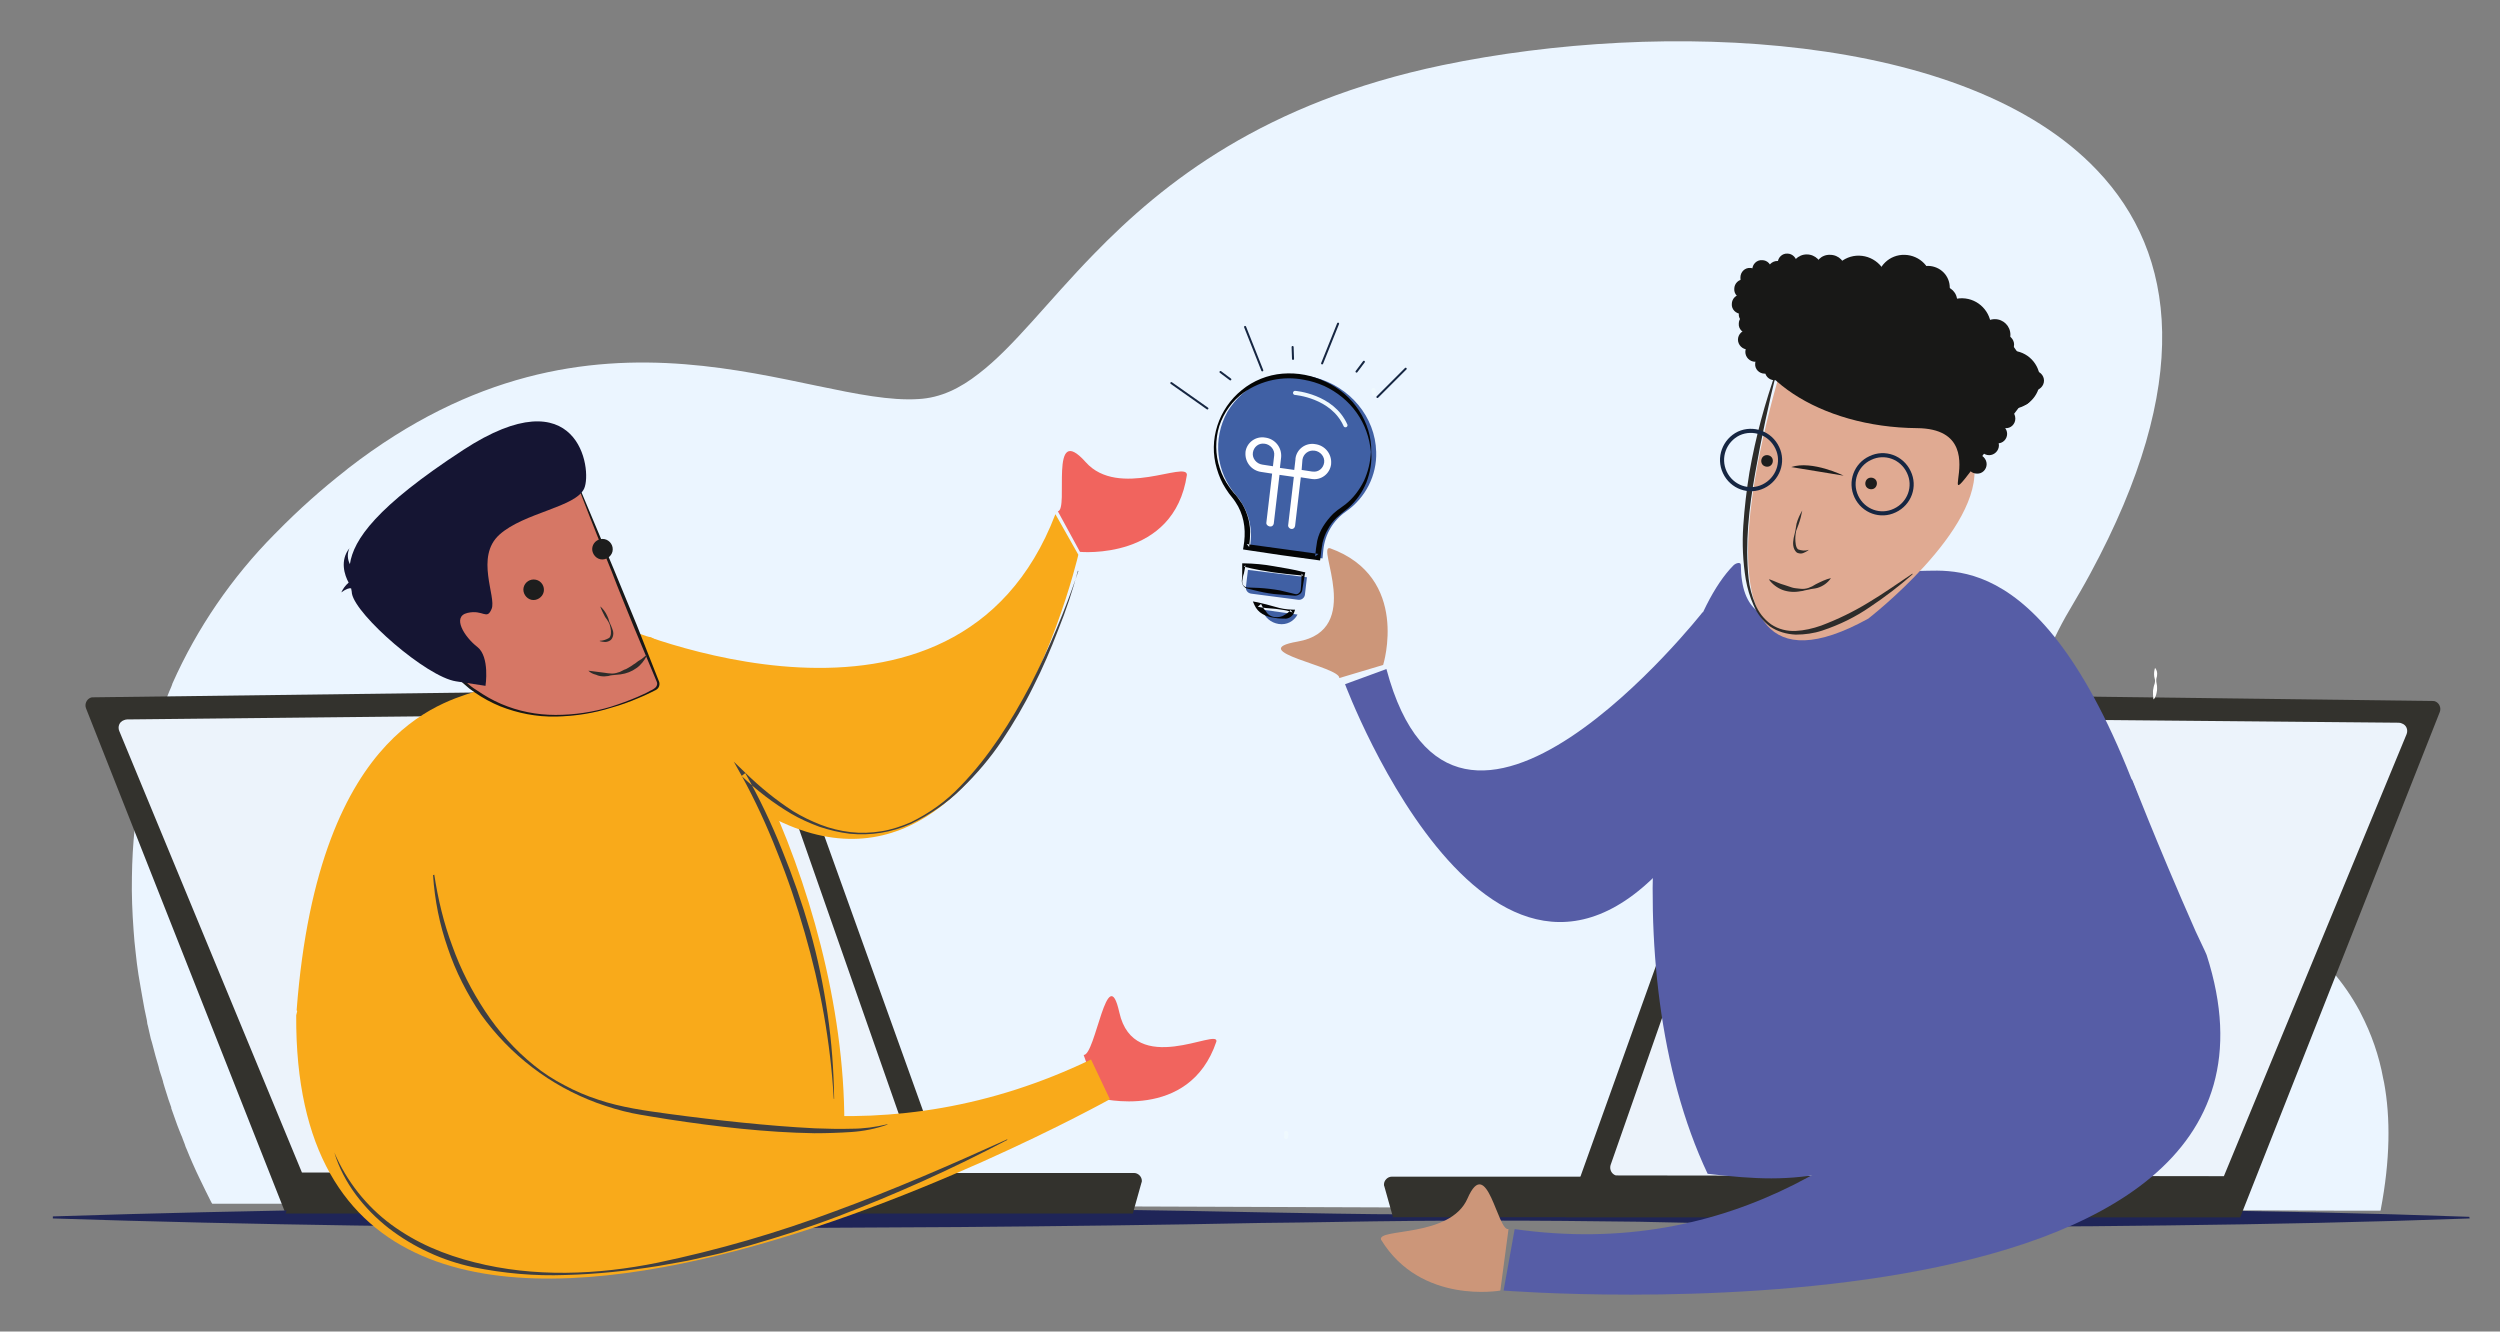
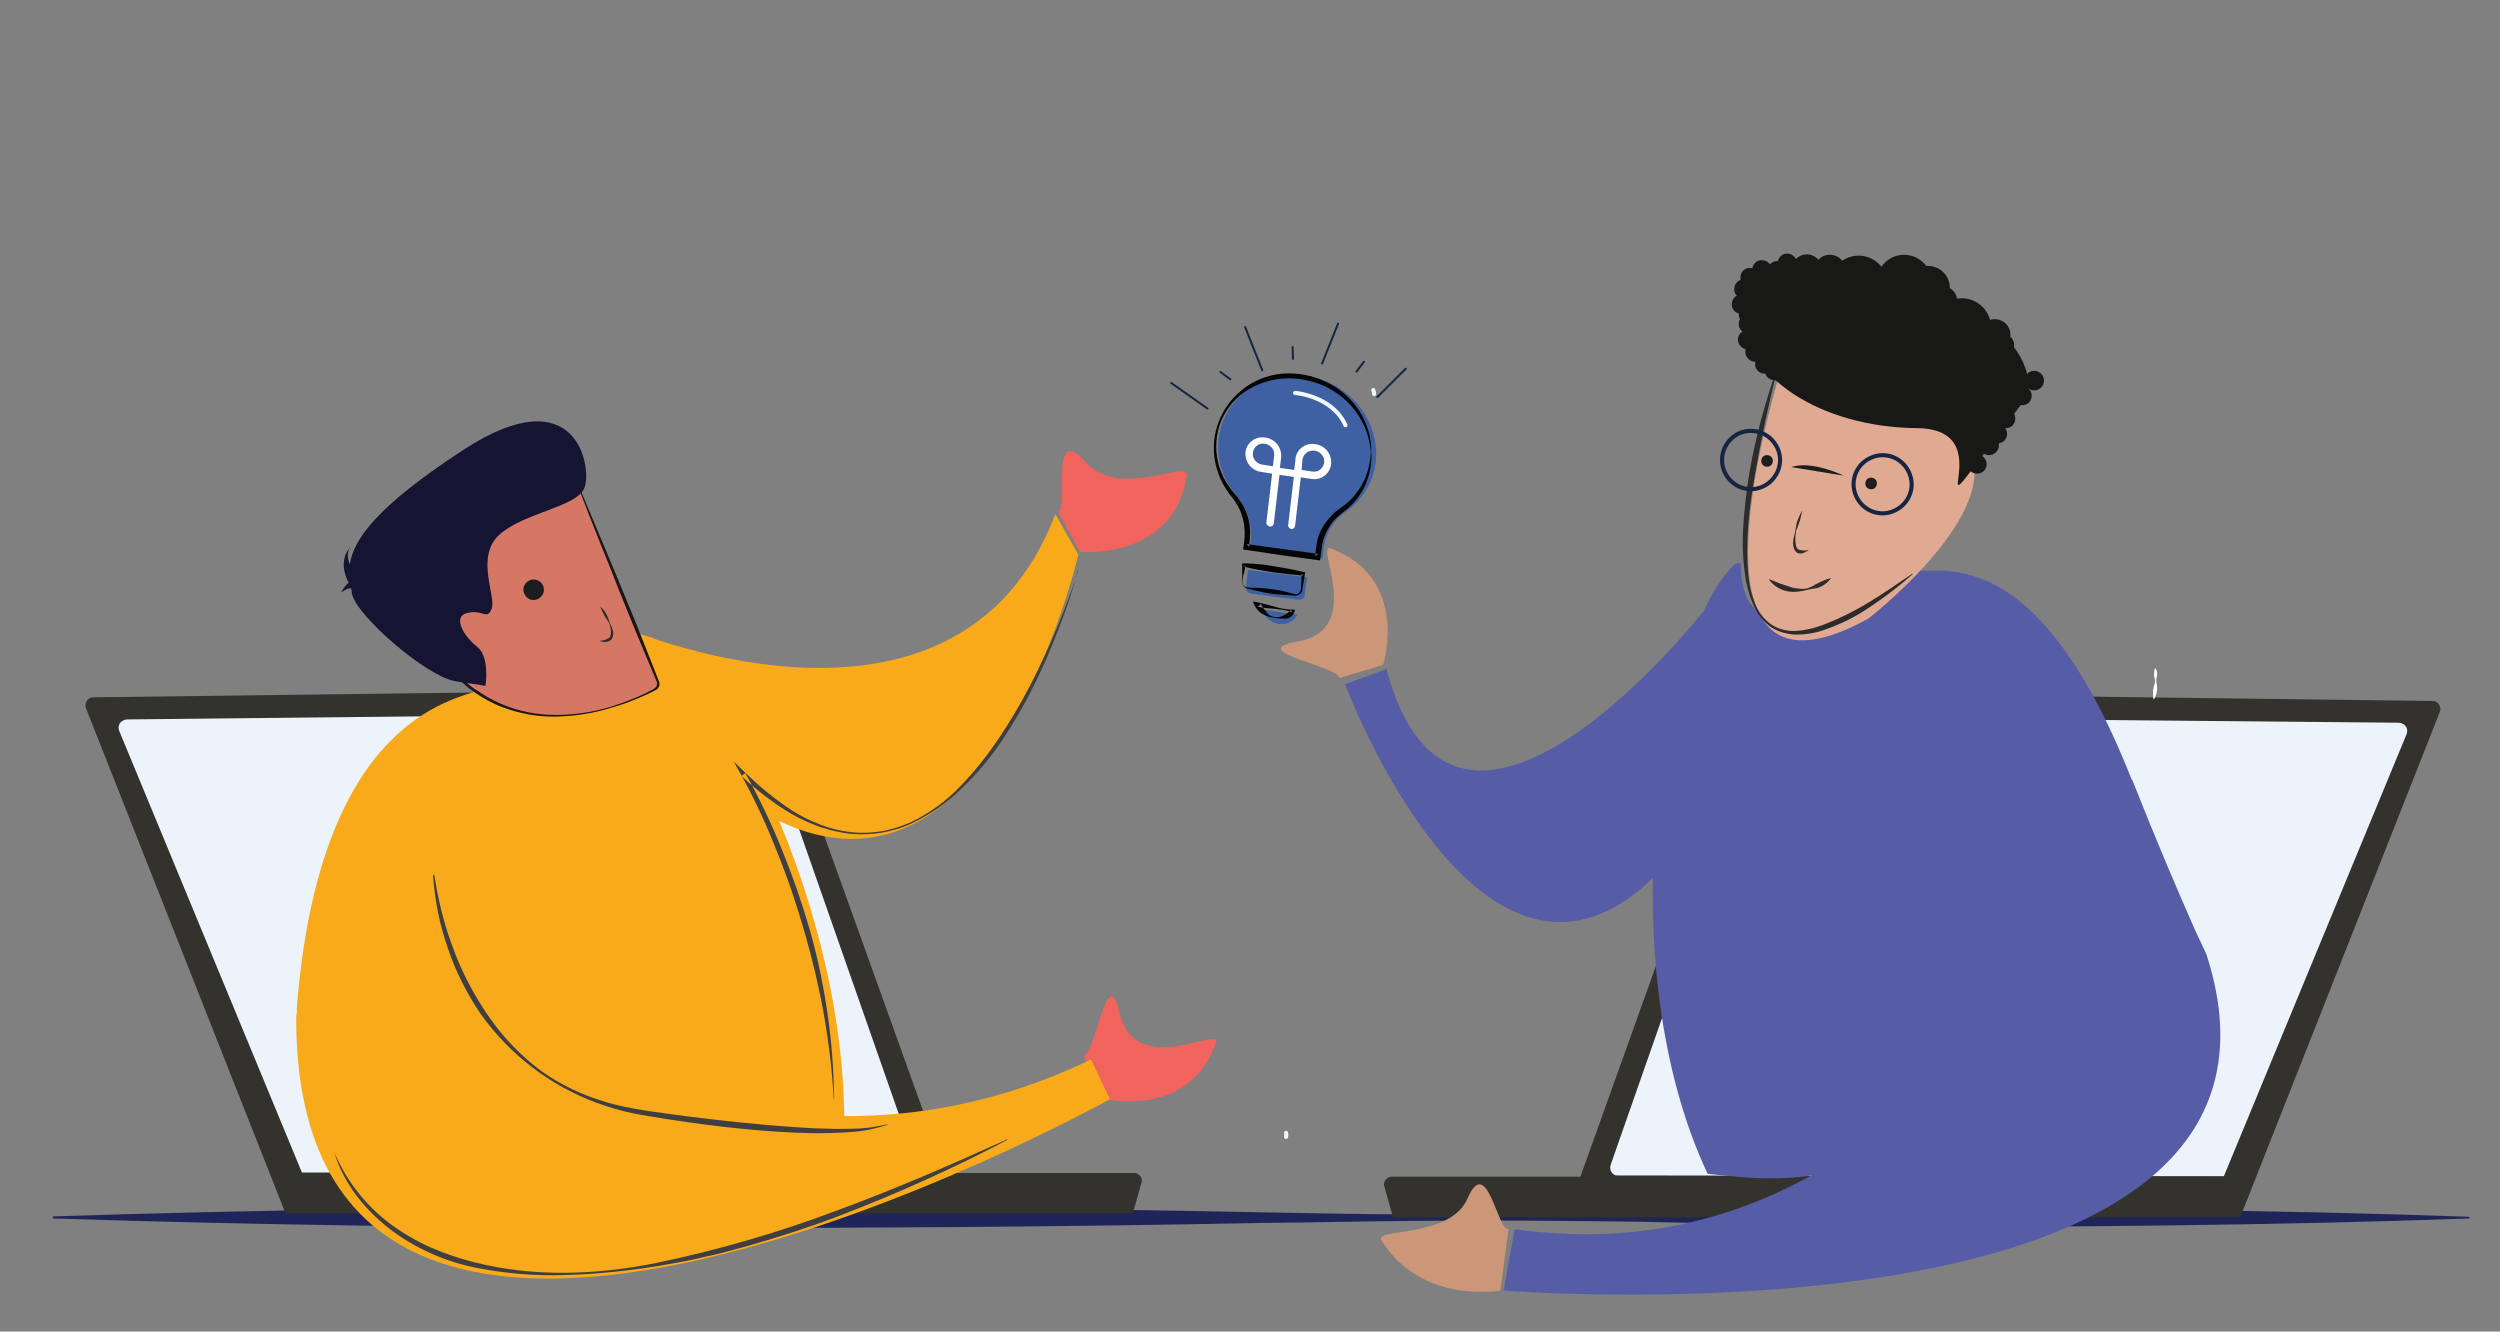
<svg xmlns="http://www.w3.org/2000/svg" version="1.1" id="Layer_1" x="0px" y="0px" viewBox="0 0 610.2 325" style="enable-background:new 0 0 610.2 325;" xml:space="preserve">
  <rect x="0" y="0" width="610.2" height="325" fill="#808080" stroke="none" />
  <style type="text/css">
	.st0{fill:#EBF5FF;}
	.st1{fill-rule:evenodd;clip-rule:evenodd;fill:#F1645E;}
	.st2{fill-rule:evenodd;clip-rule:evenodd;fill:#33322D;}
	.st3{fill:#1F2558;}
	.st4{fill-rule:evenodd;clip-rule:evenodd;fill:#ECF3FB;}
	.st5{fill-rule:evenodd;clip-rule:evenodd;fill:#F9AA1A;}
	.st6{fill-rule:evenodd;clip-rule:evenodd;fill:#3F3F42;}
	.st7{fill:#D67765;}
	.st8{fill:#181818;}
	.st9{fill-rule:evenodd;clip-rule:evenodd;fill:#4060A4;}
	.st10{fill-rule:evenodd;clip-rule:evenodd;fill:#040505;}
	.st11{fill-rule:evenodd;clip-rule:evenodd;fill:#FFFFFF;}
	.st12{fill:none;stroke:#162642;stroke-width:0.5;stroke-linecap:round;stroke-linejoin:round;}
	.st13{fill:none;stroke:#EFF9FE;stroke-linecap:round;stroke-linejoin:round;}
	.st14{fill:#151533;}
	.st15{fill-rule:evenodd;clip-rule:evenodd;fill:#2D2C2A;}
	.st16{fill-rule:evenodd;clip-rule:evenodd;fill:#1D1D1D;}
	.st17{fill:#2D2C2A;}
	.st18{fill-rule:evenodd;clip-rule:evenodd;fill:#565DA6;}
	.st19{fill-rule:evenodd;clip-rule:evenodd;fill:#181817;}
	.st20{fill-rule:evenodd;clip-rule:evenodd;fill:#E0AA92;}
	.st21{fill:none;stroke:#162642;}
	.st22{fill-rule:evenodd;clip-rule:evenodd;fill:#CC9679;}
</style>
  <g id="Layer_5">
-     <path class="st0" d="M581.1,295.2L581.1,295.2c0,0.1,0,0.2-0.1,0.3h-8.8L436.6,295l-89.5-0.3h-2.7h-6.3l-81.9-0.3L126.1,294   l-24-0.1h-6.4h-3.3l-24.9-0.1l0,0h-6.9h-0.8h-4h-4l-0.2-0.3c0-0.1-0.1-0.2-0.1-0.2l-0.2-0.4l-0.1-0.2l-0.4-0.8   c-0.2-0.4-0.4-0.8-0.6-1.2l0,0c-0.8-1.7-2-4-3.3-7c-0.4-1-0.9-2-1.3-3.1c-0.2-0.4-0.4-0.9-0.5-1.3l0,0l-0.5-1.3l0,0   c-0.1-0.3-0.2-0.6-0.4-1l-0.4-1c-0.7-1.7-1.3-3.6-2-5.5c0-0.1,0-0.1,0-0.2l0,0c-0.5-1.3-0.9-2.6-1.3-3.9c-0.2-0.7-0.5-1.5-0.7-2.3   V264c-0.1-0.3-0.2-0.7-0.3-1s-0.2-0.6-0.3-0.9c-0.2-0.6-0.4-1.2-0.5-1.8c-0.2-0.8-0.5-1.6-0.7-2.4c-0.3-1.1-0.6-2.2-0.9-3.4   c-0.1-0.3-0.2-0.7-0.3-1c-0.2-1-0.5-2.1-0.7-3.1c-0.1-0.3-0.2-0.7-0.2-1s-0.1-0.4-0.1-0.6c-0.4-1.7-0.7-3.4-1-5.1   c-0.3-1.9-0.7-3.8-1-5.8c-0.3-1.8-0.5-3.7-0.7-5.5s-0.4-3.6-0.5-5.4c-0.3-4.2-0.5-8.6-0.4-13c0.1-8,0.9-15.9,2.5-23.7l0.2-0.9   c0.4-1.9,0.9-3.8,1.4-5.8c0.4-1.5,0.8-2.9,1.3-4.4c0.3-1.1,0.7-2.1,1-3.2c0.8-2.4,1.7-4.8,2.7-7.2c0.3-0.7,0.6-1.3,0.8-2   c6-13.5,14.5-25.9,24.9-36.4l0.6-0.6c5.3-5.4,10.9-10.4,16.8-15l0.6-0.5c60.7-47,112-15.1,139.2-16.9c5.4-0.3,10.1-2.6,14.7-6.2   c8.5-6.5,16.7-17.5,28.1-29.2c17.1-17.6,41.6-37,85.1-46.1C406,4.7,479.9,7.8,511.9,41.6c19.4,20.4,23.4,52-1.7,98.4   c-1.5,2.8-3.2,5.7-4.9,8.6c-1.5,2.5-2.7,4.8-3.8,7.1c-2.4,4.7-4.2,9.8-5.1,15c-1.7,10.6,2.1,18.2,9,24.4c1.9,1.7,4,3.3,6.1,4.8   l0.4,0.3c8,5.3,18,9.9,28.1,15.2c5.6,2.9,11,6.2,16.2,9.9c4.8,3.4,9.2,7.3,13,11.7c2.6,3,4.8,6.2,6.7,9.7c0.1,0.2,0.2,0.4,0.3,0.6   c2.6,5,4.5,10.4,5.5,16c0.1,0.3,0.1,0.6,0.2,0.9C583.5,272.9,583.4,283.1,581.1,295.2z" />
    <path id="Fill-156" class="st1" d="M263.6,134.7c0,0,23,2.2,26.1-18.8c0-3.5-16.7,5.9-24.7-3.1c-9.1-10.2-4,11.6-6.8,12   L263.6,134.7z" />
    <path class="st2" d="M234.3,296.2H69.7L21,172.9c-0.4-1,0.1-2.2,1.1-2.6c0.2-0.1,0.5-0.1,0.7-0.1l165.5-2.1L234.3,296.2z" />
    <path class="st3" d="M602.8,297.4c-24.6,0.9-49.1,1.4-73.7,1.7l-18.4,0.2l-18.4,0.1c-12.3,0.1-24.6,0-36.9-0.1l-36.9-0.7l-18.5-0.4   l-18.4-0.2c-12.3-0.1-24.6-0.1-36.9,0s-24.6,0.4-36.9,0.5c-24.6,0.5-49.1,0.8-73.7,1l-36.9,0.2c-12.3,0.1-24.6,0.1-36.9,0.1   c-49.1-0.2-98.3-0.8-147.4-2.4v-0.5c49.1-1.6,98.3-2.2,147.4-2.4c12.3,0,24.6,0,36.9,0.1l36.9,0.3c24.6,0.1,49.1,0.5,73.7,1   c12.3,0.2,24.6,0.5,36.9,0.5s24.6,0.1,36.9,0l18.4-0.2l18.4-0.4l36.9-0.7c12.3-0.2,24.6-0.2,36.9-0.1l18.4,0.1l18.4,0.2   c24.6,0.3,49.1,0.8,73.7,1.7L602.8,297.4z" />
    <path class="st4" d="M221.5,286l-147.8,0.2L29.1,178.4c-0.4-1,0-2.2,1.1-2.6c0.3-0.1,0.5-0.2,0.8-0.2l152.7-1.6   c0.9,0,1.6,0.5,1.9,1.4l37.8,108c0.3,1.1-0.3,2.2-1.3,2.5C221.9,286,221.7,286,221.5,286z" />
    <path class="st2" d="M276.5,296.2H69.7l3.8-9.9h203.3c1,0,1.9,0.9,1.9,1.9c0,0.2,0,0.3-0.1,0.5L276.5,296.2z" />
    <path class="st2" d="M382.2,297.1h164.6l48.7-123.3c0.4-1-0.1-2.2-1.1-2.6c-0.2-0.1-0.5-0.1-0.7-0.1L428.1,169L382.2,297.1z" />
    <path class="st4" d="M395,286.9l147.8,0.2l44.6-107.9c0.4-1,0-2.2-1.1-2.6c-0.2-0.1-0.5-0.2-0.8-0.2L432.8,175   c-0.9,0-1.6,0.5-1.9,1.4l-37.8,108c-0.3,1.1,0.3,2.2,1.3,2.5C394.6,286.9,394.8,286.9,395,286.9z" />
    <path class="st2" d="M340,297.1h206.8l-3.8-9.9H339.7c-1,0-1.9,0.9-1.9,1.9c0,0.2,0,0.3,0.1,0.5L340,297.1z" />
    <path id="Fill-162" class="st1" d="M268.2,268c0,0,22.1,5.9,28.7-13.8c0.6-3.4-20.1,9-23.7-7.1c-2.9-13.1-5.8,10.5-8.7,10.4   L268.2,268z" />
    <path id="Fill-164" class="st5" d="M72.4,246.6c5.4-71,38.1-75.6,45-78.3c0.9-0.3,1.9-0.4,2.8-0.1c17.2,3.5,43.2,10.1,37.3-12.1   c-0.2-0.8,1-0.8,1.7-0.4c22.9,13,54.8,85.5,45.1,139.6c-22,8.7-30.1,9.9-80.2,3.6" />
    <path id="Fill-169" class="st5" d="M150.8,152.6c0,0,82.5,36.5,106.8-27.1l5.6,9.9c0,0-28.2,122.4-101.9,42   C145.6,156.4,150.8,152.6,150.8,152.6" />
    <path id="Fill-171" class="st5" d="M79.9,216.3c0,0,87.9,89.7,186.4,42.3l4.6,9.7c0,0-199.5,111-198.6-20.5   C78,224,79.9,216.3,79.9,216.3" />
    <path id="Fill-175" class="st6" d="M263.1,139.3c-1.3,4.9-2.9,9.7-4.8,14.4c-1.8,4.7-3.8,9.4-6.1,13.9c-2.2,4.5-4.8,8.9-7.6,13.1   c-2.8,4.2-6.1,8.1-9.8,11.7c-3.6,3.6-7.9,6.5-12.5,8.7c-4.7,2.1-9.8,2.9-14.9,2.4c-2.5-0.3-5-0.9-7.4-1.7c-2.4-0.9-4.7-1.9-6.9-3.2   c-4.4-2.6-8.4-5.7-12.1-9.2l0.9-0.7c3.4,6,6.4,12.3,9,18.8c2.6,6.4,4.9,13,6.8,19.6c1.9,6.7,3.3,13.5,4.3,20.4s1.5,13.8,1.6,20.7   h-0.1c-0.2-3.5-0.5-6.9-0.9-10.3s-0.9-6.8-1.5-10.2c-1.2-6.8-2.8-13.5-4.7-20.1s-4.1-13.2-6.7-19.6c-2.5-6.4-5.4-12.7-8.7-18.7   l-1.9-3.4l2.8,2.7c3.6,3.5,7.5,6.7,11.7,9.4c2.1,1.3,4.4,2.4,6.7,3.3c2.3,0.9,4.8,1.5,7.3,1.8s5,0.2,7.5-0.2s4.9-1.2,7.2-2.2   c4.5-2.2,8.6-5.1,12.1-8.8c7-7.2,12.4-15.8,17.1-24.7c4.6-9,8.5-18.3,11.7-27.8L263.1,139.3z" />
    <path id="Fill-197" class="st6" d="M95.5,298.9c3,2.2,6.3,4.1,9.7,5.6c3.4,1.5,7,2.7,10.6,3.6c14.5,3.7,30,3.1,44.7,0.1   c14.8-3.1,29.3-7.3,43.4-12.6c14.2-5.2,28-11.2,41.9-17.5l0.1,0.1c-13.4,7.1-27.3,13.3-41.4,18.7c-7.1,2.7-14.3,5-21.6,7.1   l-5.5,1.5c-1.8,0.5-3.7,0.9-5.5,1.3s-3.7,0.9-5.6,1.2l-5.6,1c-7.5,1.2-15,2-22.6,2.2c-7.6,0.3-15.2-0.4-22.6-1.9   c-3.7-0.8-7.4-2-10.8-3.6c-3.5-1.6-6.8-3.6-9.8-5.9c-6-4.7-11.1-11.1-13.3-18.5C84.6,288.3,89.4,294.4,95.5,298.9z" />
    <path id="Fill-199" class="st6" d="M106,213.5c0.9,5.9,2.3,11.8,4.4,17.4c2,5.6,4.7,10.9,8,15.9s7.3,9.5,11.9,13.2   c2.3,1.9,4.8,3.5,7.5,4.9c2.6,1.4,5.4,2.6,8.2,3.5c5.6,1.9,11.5,2.7,17.4,3.5s11.8,1.5,17.7,2.1s11.8,1.1,17.8,1.4   c3,0.1,5.9,0.2,8.9,0.1c3,0,5.9-0.4,8.8-1.1v0.1c-2.8,1-5.8,1.6-8.8,1.8c-3,0.2-6,0.3-9,0.3c-6-0.1-11.9-0.5-17.9-1.1   s-11.9-1.4-17.8-2.3c-2.9-0.5-5.9-0.9-8.8-1.5c-2.9-0.6-5.8-1.5-8.6-2.5c-11.4-4.2-21.2-11.7-28.3-21.6c-3.4-5-6.2-10.5-8.1-16.2   c-2-5.7-3.2-11.7-3.6-17.8L106,213.5z" />
    <path class="st7" d="M138.5,112.1l22,54.3c0.3,0.8,0,1.7-0.8,2c-5.7,3.1-27.8,13.3-45.6-1c-20.6-16.5,16.3-50.4,16.3-50.4   L138.5,112.1z" />
    <path class="st8" d="M138.5,112c3.7,8.8,7.5,17.8,11.3,26.9c1.9,4.5,3.7,9.1,5.6,13.6l5.4,13.7l0,0c0.3,0.6,0.2,1.4-0.3,1.9   c-0.2,0.2-0.5,0.4-0.8,0.5l-0.8,0.4c-1,0.5-2.1,1-3.1,1.4c-2.1,0.9-4.3,1.7-6.5,2.3c-4.4,1.4-9,2.1-13.6,2.2   c-4.7,0.1-9.3-0.8-13.6-2.5c-2.2-0.9-4.2-2-6.1-3.3c-0.5-0.3-0.9-0.7-1.4-1c-0.5-0.4-0.9-0.8-1.4-1.2c-0.4-0.4-0.9-0.8-1.3-1.2   l-1.2-1.4c-2.9-3.9-3.9-8.8-3-13.5c0.9-4.6,2.6-9,5-13s5.1-7.7,8.1-11.3c3-3.5,6.1-6.9,9.5-10l0,0l0,0L138.5,112z M138.5,112.1   l-7.9,5l0,0c-3.3,3.2-6.4,6.6-9.2,10.2c-2.9,3.6-5.5,7.3-7.8,11.3c-2.4,3.9-4,8.2-4.9,12.6c-0.4,2.2-0.4,4.5,0,6.7s1.4,4.2,2.7,6   l1.1,1.3c0.4,0.4,0.8,0.8,1.2,1.2c0.8,0.8,1.7,1.5,2.7,2.1c1.9,1.3,3.8,2.4,5.9,3.3c4.2,1.8,8.7,2.7,13.3,2.7c4.6,0,9.2-0.7,13.5-2   c2.2-0.7,4.4-1.5,6.5-2.4c1.1-0.5,2.1-0.9,3.1-1.5c0.5-0.2,1-0.5,1.4-0.9c0.3-0.4,0.4-0.9,0.2-1.3l0,0l0,0l-5.6-13.4   c-1.8-4.5-3.7-9-5.4-13.5C145.6,130.5,142.1,121.4,138.5,112.1L138.5,112.1z" />
    <path id="Fill-88" class="st9" d="M335.9,110.3c-0.2-8.5-6.4-16-15.1-18.2c-0.7-0.2-1.5-0.3-2.3-0.4c-7.5-1.2-15,2.3-18.9,8.8   c-3.7,6.6-2.8,14.7,2.1,20.4c2.6,3,3.9,6.9,3.6,10.8l-0.2,2.1l17.7,2.5l0.2-2.1c0.4-3.8,2.4-7.2,5.6-9.4   C333.3,121.5,336.1,116,335.9,110.3" />
    <path id="Fill-90" class="st9" d="M312.1,152.3c1.9,0.3,3.7-0.6,4.6-2.3l-8.6-1.2C308.6,150.7,310.2,152,312.1,152.3" />
    <path id="Fill-92" class="st10" d="M311.1,150.8c-1-0.1-2-0.4-2.9-0.9s-1.6-1.3-2-2.2l-0.4-0.9l1.1,0.2c1.4,0.3,2.9,0.7,4.3,1.1   c0.7,0.2,1.4,0.4,2.1,0.5s1.4,0.2,2.2,0.2h0.6l-0.2,0.6c-0.3,0.9-1.1,1.5-2,1.6C313,151,312.1,151,311.1,150.8 M311.1,150.6   c0.8,0.1,1.7,0,2.4-0.5c0.6-0.3,1.1-0.7,1.5-1.2l0.5,0.6c-0.7-0.3-1.4-0.5-2.1-0.6s-1.4-0.2-2.1-0.3c-1.4-0.1-2.9-0.2-4.3-0.5   l0.8-0.7c0.3,0.7,0.7,1.3,1.2,1.8C309.4,150,310.2,150.5,311.1,150.6" />
    <path id="Fill-94" class="st9" d="M304.1,143.3c-0.1,0.8,0.5,1.5,1.3,1.6l11.5,1.5c0.8,0.1,1.5-0.5,1.6-1.2l0,0l0.5-4.3l-14.4-1.8   L304.1,143.3z" />
    <path id="Fill-96" class="st10" d="M303.1,141.8c0.1-0.7,0.1-1.4,0.1-2v-2v-0.3h0.4c1.2,0,2.5,0.1,3.7,0.2s2.4,0.3,3.6,0.5   c2.4,0.4,4.8,0.8,7.2,1.4l0.5,0.1l-0.1,0.4l-0.4,2.4l-0.2,1.2c0,0.5-0.2,0.9-0.5,1.2c-0.4,0.3-0.8,0.5-1.3,0.5l-1.3-0.1l-2.6-0.2   c-1.7-0.1-3.4-0.4-5.1-0.8l-2.5-0.6C303.8,143.6,303.1,142.8,303.1,141.8 M303.2,141.9c0,0.4,0.1,0.8,0.4,1.1s0.7,0.4,1.1,0.4   l2.6,0.1c1.7,0.1,3.4,0.3,5.1,0.6l2.5,0.6c0.4,0.1,0.9,0.2,1.2,0.3c0.4,0.1,0.7,0,1-0.3s0.4-0.6,0.4-1l0.1-1.2l0.1-2.5l0.4,0.5   c-2.5-0.2-4.9-0.5-7.3-0.8c-1.2-0.2-2.4-0.4-3.6-0.6s-2.4-0.5-3.6-0.8l0.4-0.3l-0.4,2C303.4,140.5,303.3,141.2,303.2,141.9" />
    <path id="Fill-98" class="st10" d="M334.7,110.4c0.2,2.5-0.3,5-1.2,7.4c-1,2.4-2.5,4.5-4.4,6.2c-0.5,0.4-1,0.8-1.5,1.2   c-0.5,0.4-0.9,0.8-1.4,1.2c-0.8,0.8-1.6,1.8-2.1,2.8c-0.6,1-1,2.1-1.3,3.3c-0.2,1.2-0.4,2.4-0.5,3.6l-0.1,0.7l-0.7-0.1l-8.8-1.2   l-8.7-1.3l-0.6-0.1l0.1-0.6c0.3-1.7,0.4-3.4,0.2-5.1c-0.2-1.7-0.7-3.3-1.5-4.8c-0.4-0.7-0.9-1.5-1.4-2.1c-0.6-0.7-1.1-1.4-1.6-2.2   c-1-1.5-1.7-3.2-2.2-4.9c-2.1-7,0.4-14.6,6.1-19.2c2.8-2.3,6.3-3.7,9.9-4c3.7-0.3,7.3,0.4,10.6,2   C330.2,96.2,334.9,103.1,334.7,110.4 M334.6,110.3c-0.3-3.5-1.5-6.8-3.5-9.6c-2-2.8-4.7-5-7.9-6.5c-1.6-0.7-3.2-1.2-4.9-1.5   c-5.1-1-10.4,0.1-14.7,3.1c-2.8,2-4.9,4.9-6,8.2c-1,3.3-1,6.9,0.1,10.2c0.5,1.6,1.3,3.2,2.3,4.6c0.5,0.7,1,1.4,1.6,2   c0.6,0.7,1.1,1.5,1.6,2.2c1.4,2.4,2.1,5.1,1.9,7.9c0,0.9-0.2,1.8-0.2,2.6l-0.6-0.7l8.8,1.2l8.7,1.2l-0.8,0.6   c0.1-1.3,0.3-2.5,0.5-3.8c0.3-1.3,0.8-2.5,1.5-3.6c0.7-1.1,1.5-2.1,2.4-3c0.5-0.4,1-0.9,1.5-1.2c0.5-0.4,1-0.7,1.5-1.1   c1.9-1.5,3.4-3.5,4.5-5.7C333.9,115.2,334.5,112.8,334.6,110.3" />
    <path id="Fill-100" class="st11" d="M310.7,113.8l-2.6-0.4c-1.4-0.2-2.5-1.5-2.3-2.9s1.4-2.4,2.8-2.2h0.1c1.4,0.2,2.5,1.5,2.3,2.9   L310.7,113.8z M317.9,112.2c0.2-1.4,1.5-2.4,2.9-2.2c0,0,0,0,0.1,0c1.4,0.2,2.5,1.5,2.3,2.9s-1.4,2.4-2.8,2.2c0,0,0,0-0.1,0   l-2.6-0.4L317.9,112.2z M315.1,129.1c0.5,0.1,0.9-0.2,1-0.7l0,0l1.4-11.9l2.6,0.4c2.3,0.4,4.5-1.2,4.8-3.6v-0.1   c0.2-2.4-1.5-4.5-3.9-4.8c-2.3-0.4-4.5,1.2-4.8,3.5c0,0.1,0,0.1,0,0.2l-0.3,2.6l-3.5-0.5l0.3-2.6c0.2-2.4-1.5-4.5-3.9-4.8   c-2.3-0.4-4.5,1.2-4.8,3.5v0.1c-0.2,2.4,1.5,4.5,3.9,4.8l2.6,0.4l-1.4,11.9c-0.1,0.5,0.3,0.9,0.8,1c0.5,0.1,0.9-0.2,1-0.7l0,0   l1.4-11.9l3.5,0.5l-1.4,11.9C314.4,128.6,314.7,129,315.1,129.1z" />
    <path id="Stroke-102" class="st12" d="M294.7,99.7l-8.8-6.2" />
    <path id="Stroke-104" class="st12" d="M300.3,92.6l-2.4-1.8" />
    <path id="Stroke-106" class="st12" d="M315.6,87.6l-0.1-2.9" />
    <path id="Stroke-108" class="st12" d="M331.1,90.7l1.8-2.4" />
    <path id="Stroke-110" class="st12" d="M322.7,88.7l3.9-9.7" />
    <path id="Stroke-114" class="st12" d="M308.1,90.4l-4.2-10.6" />
    <path id="Stroke-116" class="st13" d="M316.1,95.9c0,0,9.1,0.7,12.3,7.9" />
    <path id="Stroke-118" class="st13" d="M335.2,95.2c0.1,0.3,0.2,0.7,0.2,1" />
    <path id="Stroke-112" class="st12" d="M336.2,96.9l6.9-6.9" />
    <path class="st14" d="M85.7,143.6c-0.4-0.1-1.2,0.1-2.4,1c0.4-0.9,1-1.7,1.8-2.4c-1-1.8-2.2-5.4,0.2-8.4c-0.6,1.3-0.5,2.7,0.1,3.9   c0.9-6,6.4-14,27.7-27.9c28.1-18.3,31.5,4.8,29.5,9.4s-14.7,5.9-20.7,11.3c-6,5.4-0.7,15.2-1.9,18.1s-2,0.1-5.9,1s-0.7,5.9,2.4,8.3   s2,9.5,2,9.5l-7.2-1.1c-7.2-1.1-24.4-16.1-25.4-21.4C85.9,144.6,85.8,144.1,85.7,143.6z" />
    <path id="Fill-181" class="st15" d="M146.5,148c0.7,0.6,1.3,1.4,1.7,2.3c0.2,0.4,0.4,0.9,0.5,1.4l0.6,1.4c0.2,0.5,0.4,1,0.4,1.5   c0,0.6-0.2,1.2-0.6,1.6c-0.4,0.3-0.9,0.5-1.4,0.5c-0.4,0-0.9-0.1-1.3-0.2v-0.1c0.8,0,1.6-0.3,2.3-0.7c0.5-0.5,0.5-1.6,0.3-2.5   c-0.1-0.5-0.2-0.9-0.5-1.4c-0.2-0.4-0.5-0.8-0.8-1.2C147.3,149.8,146.8,148.9,146.5,148L146.5,148z" />
    <path id="Fill-189" class="st16" d="M132.7,144.5c-0.3,1.3-1.7,2.2-3,1.9s-2.2-1.7-1.9-3s1.6-2.2,3-1.9   C132.2,141.8,133,143.2,132.7,144.5L132.7,144.5" />
-     <path id="Fill-189-2" class="st16" d="M149.5,134.6c-0.3,1.3-1.7,2.2-3,1.9s-2.2-1.7-1.9-3s1.6-2.2,3-1.9   C148.9,131.9,149.8,133.2,149.5,134.6L149.5,134.6" />
-     <path class="st17" d="M143.6,163.7l3.9,0.5c0.6,0.1,1.3,0.2,1.9,0.2c0.7,0,1.3-0.2,1.9-0.4l0.4-0.2l0.4-0.2   c0.3-0.2,0.6-0.2,0.9-0.4c0.5-0.3,1.1-0.6,1.6-1c0.6-0.3,1-0.8,1.6-1.1s1-0.8,1.6-1.2l0.1,0.1c-0.3,0.6-0.7,1.2-1.1,1.7   c-0.4,0.5-0.9,1-1.5,1.4c-1.1,0.8-2.4,1.3-3.8,1.5c-0.7,0.1-1.3,0.1-2,0.2c-0.3,0-0.7,0.1-1,0.2l-1,0.1c-0.7,0-1.4-0.1-2-0.4   C144.7,164.5,144.1,164.2,143.6,163.7L143.6,163.7z" />
    <path id="Fill-9" class="st11" d="M526,163c0.4,0.5,0.6,1.1,0.5,1.8c0,0.4-0.2,0.7-0.2,1.1c0,0.3,0,0.7,0.1,1s0.1,0.7,0.1,1.1   c0,0.3,0,0.7-0.1,1c-0.1,0.6-0.3,1.2-0.7,1.7l-0.1-0.1c-0.1-0.7-0.1-1.3-0.1-2c0.1-0.6,0.2-1.2,0.4-1.7c0.1-0.3,0.1-0.6,0.1-0.9   c-0.1-0.3-0.1-0.6-0.2-0.9C525.7,164.3,525.8,163.7,526,163L526,163z" />
    <path id="Stroke-150" class="st13" d="M313.9,276.5c0.1,0.3,0.1,0.6,0,1" />
    <path id="Fill-13" class="st18" d="M415.6,149.4c0,0-60.4,76.8-77.2,13.9l-10.1,3.7c0,0,38.4,102.8,85.6,34.8   C430.7,183.2,415.6,149.4,415.6,149.4" />
    <path id="Fill-5" class="st18" d="M523.6,199.1c-24.1-68.1-49.2-59-56.7-59.8c-1-0.1-1.9,0.1-2.8,0.6c-15.6,7.9-39,21.2-39.2-2   c0-0.8-1.2-0.5-1.8,0.1c-18.6,18.8-30.1,98.1-6.3,148.5c23.5,2.7,31.6,1.8,78.2-17.5" />
    <path id="Fill-17" class="st19" d="M491.9,102.2c0,1.3-1.1,2.4-2.4,2.3c-1.3,0-2.4-1.1-2.3-2.4c0-1.3,1.1-2.4,2.4-2.3   C490.9,99.8,491.9,100.8,491.9,102.2C491.9,102.1,491.9,102.2,491.9,102.2" />
    <path id="Fill-19" class="st19" d="M498.9,92.9c0,1.3-1.1,2.4-2.4,2.4s-2.4-1.1-2.4-2.4s1.1-2.4,2.4-2.4l0,0   C497.8,90.5,498.9,91.6,498.9,92.9" />
    <path id="Fill-21" class="st19" d="M495.9,96.6c0,1.3-1.1,2.4-2.4,2.3c-1.3,0-2.4-1.1-2.3-2.4c0-1.3,1.1-2.4,2.4-2.3l0,0   C494.8,94.2,495.9,95.3,495.9,96.6" />
    <path id="Fill-23" class="st19" d="M491.6,84.1c0,1.3-1.1,2.4-2.4,2.3c-1.3,0-2.4-1.1-2.3-2.4c0-1.3,1.1-2.4,2.4-2.3   C490.5,81.7,491.6,82.8,491.6,84.1L491.6,84.1" />
    <path id="Fill-25" class="st20" d="M436.1,85.6c0,0-31.2,93.6,19.9,65.4c0,0,28.2-21.8,25.8-37.8c-0.5-3.5,0.8-7-2.4-8.5l-9.2-4.4   l-5.2-6.1L436.1,85.6" />
    <path id="Fill-27" class="st15" d="M466.8,140.2c-3.3,2.9-6.7,5.5-10.3,7.9c-3.6,2.5-7.5,4.4-11.7,5.8c-2.1,0.7-4.3,1-6.5,1   c-2.2-0.1-4.4-0.7-6.3-2c-1.8-1.4-3.1-3.1-4-5.2c-0.9-2-1.5-4.1-1.9-6.3c-0.7-4.3-0.9-8.7-0.6-13.1c0.3-4.4,0.8-8.7,1.5-13   c1.5-8.6,3.8-17,6.7-25.2h0.1c-2.1,8.4-3.9,16.9-5.4,25.4s-2.5,17.1-1.6,25.7c0.2,2.1,0.8,4.2,1.6,6.2c0.8,2,2.1,3.7,3.9,5   c1.8,1.2,3.9,1.7,6,1.6c2.1-0.1,4.2-0.6,6.2-1.3c4-1.5,7.9-3.4,11.5-5.6c3.7-2.2,7.2-4.7,10.8-7.1L466.8,140.2z" />
    <path id="Fill-29" class="st15" d="M439.9,124.6c-0.2,1.1-0.5,2.3-0.9,3.4c-0.2,0.5-0.4,1.1-0.6,1.6c-0.1,0.6-0.2,1.1-0.2,1.7   c0,1.1,0.1,2.4,0.7,2.8c0.8,0.3,1.7,0.4,2.5,0.1v0.1c-0.4,0.3-0.8,0.5-1.3,0.7s-1,0.1-1.5-0.1c-0.5-0.4-0.8-1-0.9-1.7   c-0.1-0.6,0-1.3,0.1-1.9l0.4-1.7c0.1-0.6,0.2-1.2,0.3-1.8C438.8,126.7,439.3,125.6,439.9,124.6L439.9,124.6z" />
    <path id="Fill-31" class="st15" d="M446.9,141.1c-0.8,1.2-2,2-3.3,2.4c-0.7,0.2-1.4,0.2-2.1,0.4l-1,0.2c-0.3,0.1-0.7,0.2-1,0.2   c-1.5,0.3-3,0.2-4.4-0.3c-1.3-0.5-2.5-1.4-3.3-2.5l0.1-0.1c1.4,0.5,2.5,1.1,3.7,1.4c0.6,0.2,1.2,0.4,1.8,0.6s1.3,0.2,2,0.3   s1.4,0,2-0.2s1.2-0.5,1.8-0.9C444.4,142,445.6,141.4,446.9,141.1L446.9,141.1z" />
    <path id="Stroke-33" class="st21" d="M453.1,121.2c1.7,3.6,5.9,5.1,9.4,3.4c3.6-1.7,5.1-5.9,3.4-9.4c-1.7-3.6-5.9-5.1-9.4-3.4   C453,113.4,451.4,117.6,453.1,121.2L453.1,121.2z" />
    <path id="Stroke-35" class="st21" d="M421,115.3c1.7,3.6,5.9,5.1,9.4,3.4s5.1-5.9,3.4-9.4c-1.7-3.6-5.9-5.1-9.4-3.5   C420.9,107.5,419.3,111.7,421,115.3L421,115.3z" />
    <path id="Fill-37" class="st16" d="M455.4,118.6c0.3,0.7,1.2,1,1.9,0.7c0.7-0.3,1-1.2,0.7-1.9c-0.3-0.7-1.2-1-1.9-0.7l0,0   C455.4,117,455.1,117.9,455.4,118.6L455.4,118.6" />
    <path id="Fill-39" class="st16" d="M430,113.1c0.3,0.7,1.2,1,1.9,0.7c0.7-0.3,1-1.2,0.7-1.9s-1.2-1-1.9-0.7   C430,111.5,429.7,112.4,430,113.1" />
    <path id="Fill-41" class="st16" d="M450,116.1c0,0-7.7-3.8-12.8-2.1" />
    <path id="Fill-43" class="st19" d="M493.2,98.9c-30.6,40.2-1.6,5.8-25.3,5.6s-42.7-12.8-42.5-28s2.3-11.4,25.9-11.2   S502.4,86.8,493.2,98.9" />
    <path id="Fill-45" class="st19" d="M432.4,65.9c0,1.3-1.1,2.4-2.4,2.3c-1.3,0-2.4-1.1-2.3-2.4c0-1.3,1.1-2.4,2.4-2.3   C431.4,63.5,432.4,64.6,432.4,65.9L432.4,65.9" />
    <path id="Fill-47" class="st19" d="M487.9,108.7c0,1.3-1.1,2.4-2.4,2.4s-2.4-1.1-2.4-2.4s1.1-2.4,2.4-2.4l0,0   C486.8,106.3,487.9,107.4,487.9,108.7" />
-     <path id="Fill-49" class="st19" d="M484.9,113.3c0,1.3-1.1,2.4-2.4,2.3c-1.3,0-2.4-1.1-2.3-2.4l0,0c0-1.3,1.1-2.4,2.4-2.3   C483.8,110.9,484.9,112,484.9,113.3" />
+     <path id="Fill-49" class="st19" d="M484.9,113.3c0,1.3-1.1,2.4-2.4,2.3c-1.3,0-2.4-1.1-2.3-2.4c0-1.3,1.1-2.4,2.4-2.3   C483.8,110.9,484.9,112,484.9,113.3" />
    <path id="Fill-51" class="st19" d="M489.9,105.9c0,1.3-1.1,2.4-2.4,2.3c-1.3,0-2.4-1.1-2.3-2.4c0-1.3,1.1-2.4,2.4-2.3   C488.8,103.5,489.9,104.6,489.9,105.9L489.9,105.9" />
    <path id="Fill-53" class="st19" d="M430.4,70.6c0,1.3-1.1,2.4-2.4,2.3c-1.3,0-2.4-1.1-2.3-2.4c0-1.3,1.1-2.4,2.4-2.3   C429.3,68.2,430.4,69.3,430.4,70.6L430.4,70.6" />
    <path id="Fill-55" class="st19" d="M427.4,74.3c0,1.3-1.1,2.4-2.4,2.3c-1.3,0-2.4-1.1-2.3-2.4c0-1.3,1.1-2.4,2.4-2.3   C426.3,71.9,427.4,73,427.4,74.3" />
    <path id="Fill-57" class="st19" d="M429.1,79.1c0,1.3-1.1,2.4-2.4,2.3c-1.3,0-2.4-1.1-2.3-2.4c0-1.3,1.1-2.4,2.4-2.3   C428.1,76.7,429.1,77.8,429.1,79.1L429.1,79.1" />
    <path id="Fill-57-2" class="st19" d="M429.1,76.7c0,1.3-1.1,2.4-2.4,2.3c-1.3,0-2.4-1.1-2.3-2.4l0,0c0-1.3,1.1-2.4,2.4-2.3   C428.1,74.3,429.1,75.3,429.1,76.7L429.1,76.7" />
    <path id="Fill-57-3" class="st19" d="M428,70.6c0,1.3-1.1,2.4-2.4,2.3c-1.3,0-2.4-1.1-2.3-2.4c0-1.3,1.1-2.4,2.4-2.3   C427,68.2,428,69.3,428,70.6L428,70.6" />
    <path id="Fill-57-4" class="st19" d="M429.5,67.8c0,1.3-1.1,2.4-2.4,2.3c-1.3,0-2.4-1.1-2.3-2.4c0-1.3,1.1-2.4,2.4-2.3   C428.4,65.4,429.5,66.5,429.5,67.8" />
    <path id="Fill-57-5" class="st19" d="M438.6,64.3c0,1.3-1.1,2.4-2.4,2.3c-1.3,0-2.4-1.1-2.3-2.4c0-1.3,1.1-2.4,2.4-2.3   C437.5,61.9,438.6,63,438.6,64.3" />
    <path id="Fill-59" class="st19" d="M429,82.9c0,1.3-1.1,2.4-2.4,2.4s-2.4-1.1-2.4-2.4s1.1-2.4,2.4-2.4l0,0   C428,80.5,429,81.6,429,82.9L429,82.9" />
    <path id="Fill-61" class="st19" d="M430.8,85.9c0,1.3-1.1,2.4-2.4,2.4s-2.4-1.1-2.4-2.4l0,0c0-1.3,1.1-2.4,2.4-2.4   C429.7,83.5,430.8,84.5,430.8,85.9" />
    <path id="Fill-63" class="st19" d="M433.1,88.9c0,1.3-1.1,2.4-2.4,2.3c-1.3,0-2.4-1.1-2.3-2.4c0-1.3,1.1-2.4,2.4-2.3   C432.1,86.5,433.2,87.5,433.1,88.9C433.2,88.8,433.2,88.9,433.1,88.9" />
    <path id="Fill-63-2" class="st19" d="M435.5,90.5c0,1.3-1.1,2.4-2.4,2.3c-1.3,0-2.4-1.1-2.3-2.4c0-1.3,1.1-2.4,2.4-2.3   S435.5,89.2,435.5,90.5" />
    <path id="Fill-65" class="st19" d="M436.2,66.1c0,1.3-1.1,2.4-2.4,2.4s-2.4-1.1-2.4-2.4s1.1-2.4,2.4-2.4l0,0   C435.2,63.7,436.2,64.7,436.2,66.1C436.2,66,436.2,66,436.2,66.1" />
    <path id="Fill-67" class="st19" d="M444.8,65.9c0,2.1-1.7,3.8-3.8,3.8c-2.1,0-3.8-1.7-3.8-3.8c0-2.1,1.7-3.8,3.8-3.8   C443.1,62.1,444.8,63.8,444.8,65.9L444.8,65.9" />
    <path id="Fill-69" class="st19" d="M490.7,81.7c0,2.1-1.7,3.8-3.8,3.8c-2.1,0-3.8-1.7-3.8-3.8c0-2.1,1.7-3.8,3.8-3.8   C489,77.9,490.7,79.6,490.7,81.7L490.7,81.7" />
    <path id="Fill-71" class="st19" d="M477.7,73.6c0,2.1-1.7,3.8-3.8,3.8c-2.1,0-3.8-1.7-3.8-3.8c0-2.1,1.7-3.8,3.8-3.8c0,0,0,0,0.1,0   C476.1,69.8,477.8,71.5,477.7,73.6C477.8,73.6,477.8,73.6,477.7,73.6" />
    <path id="Fill-73" class="st19" d="M475.9,70.2c0,2.9-2.4,5.2-5.3,5.2s-5.2-2.4-5.2-5.3s2.4-5.2,5.3-5.2   C473.6,65,475.9,67.3,475.9,70.2L475.9,70.2" />
    <path id="Fill-75" class="st19" d="M450.4,66c0,2.1-1.7,3.8-3.8,3.7s-3.8-1.7-3.7-3.8c0-2.1,1.7-3.8,3.8-3.7   C448.8,62.2,450.5,63.9,450.4,66L450.4,66" />
    <path id="Fill-77" class="st19" d="M460.8,69.6c0,3.9-3.3,7.1-7.2,7s-7.1-3.3-7-7.2c0-3.9,3.3-7.1,7.2-7l0,0   C457.7,62.5,460.8,65.7,460.8,69.6" />
    <g id="Group-81">
      <g>
        <path id="Fill-79" class="st19" d="M471.5,69.1c-0.1,3.7-3.2,6.6-6.9,6.5c-3.7-0.1-6.6-3.2-6.5-6.9c0.1-3.7,3.1-6.6,6.8-6.5     C468.6,62.3,471.6,65.3,471.5,69.1" />
      </g>
    </g>
-     <path id="Fill-82" class="st19" d="M497.9,92.8c0,3.9-3.3,7.1-7.2,7c-3.9,0-7.1-3.3-7-7.2s3.3-7.1,7.2-7l0,0   C494.8,85.6,498,88.9,497.9,92.8" />
    <path id="Fill-84" class="st19" d="M486,80c0,3.9-3.3,7.1-7.2,7c-3.9,0-7.1-3.3-7-7.2c0-3.9,3.3-7.1,7.2-7l0,0   C482.9,72.9,486,76.1,486,80" />
    <path id="Fill-158" class="st22" d="M366.2,315c0,0-19.4,3.5-29.1-12.4c-1.1-2.9,16.9-0.4,21.1-10.1c4.8-11,7.3,8.1,10,7.5   L366.2,315z" />
    <path id="Fill-160" class="st22" d="M337.6,162.3c0,0,6.7-21.4-13-28.5c-3.4-0.7,8.4,20-7.9,22.8c-13.3,2.3,10.4,6.1,10.2,8.9   L337.6,162.3z" />
    <path id="Fill-173" class="st18" d="M520.3,190.1c0,0-44.8,124.9-150.6,109.9l-2.7,15c0,0,203.2,16.2,171.6-81.9   c-0.3-0.8-1.7-3.6-2.7-5.8C526,204.9,520.4,190,520.3,190.1" />
  </g>
</svg>